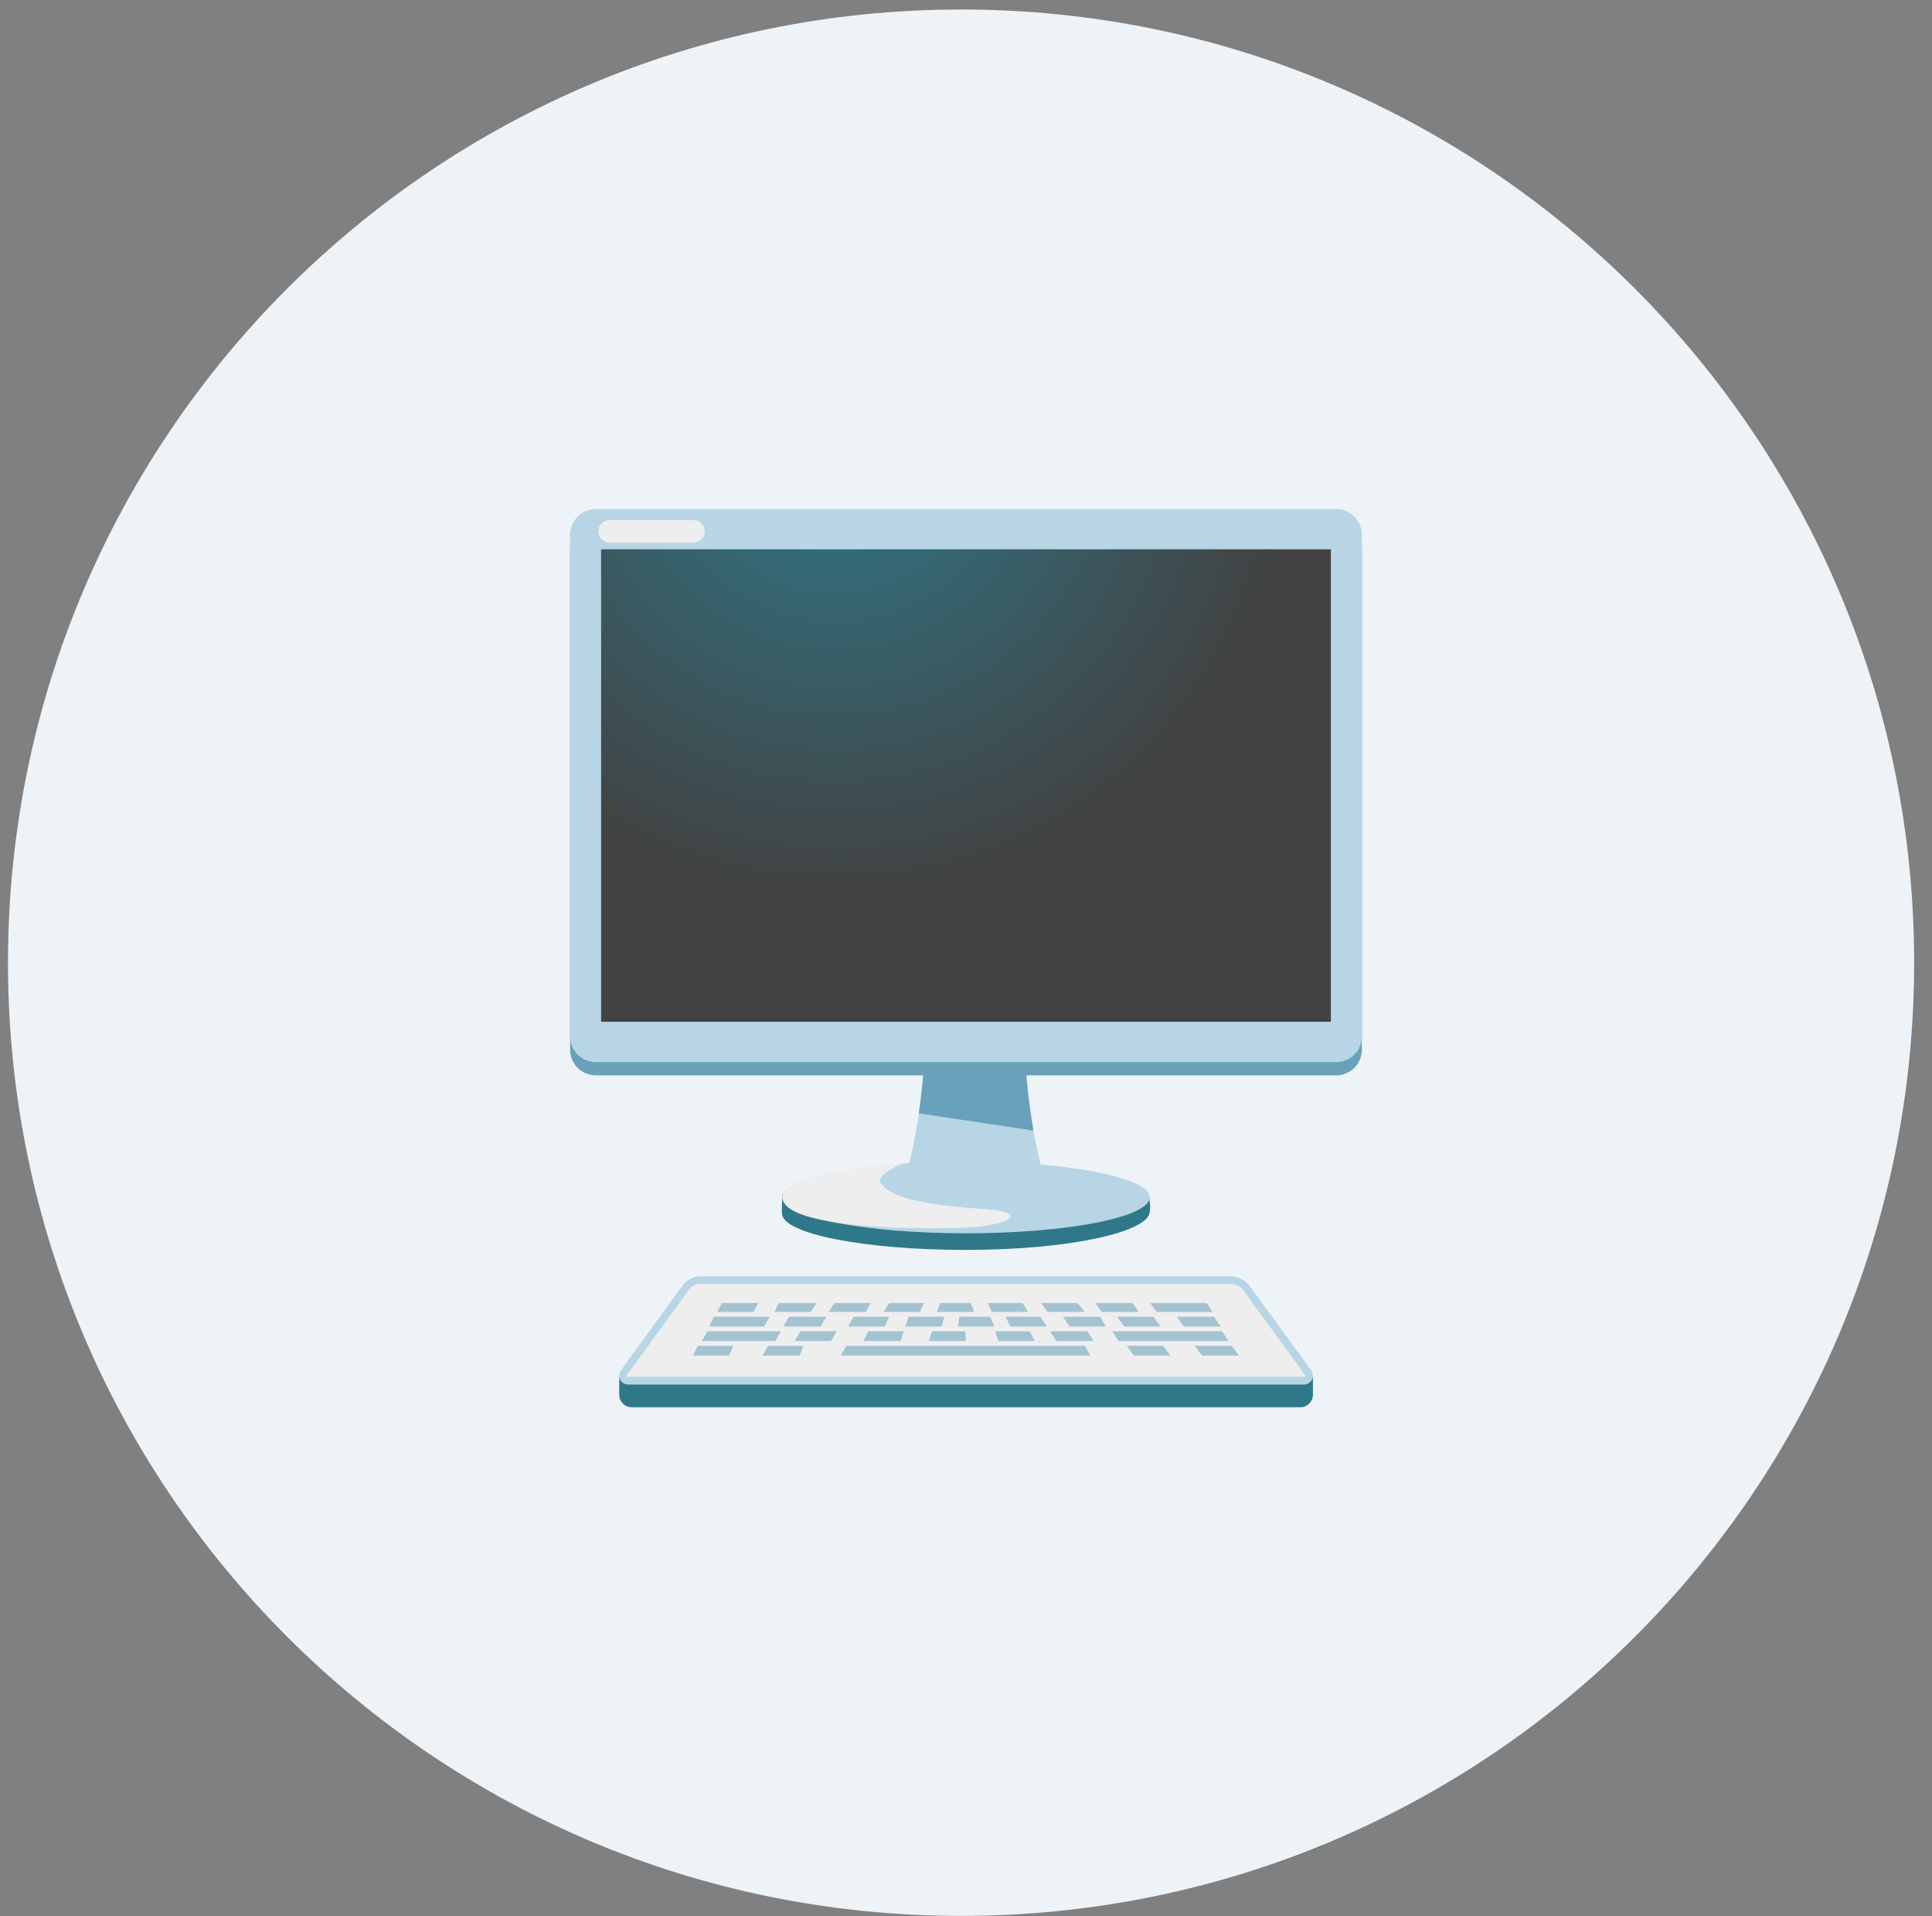
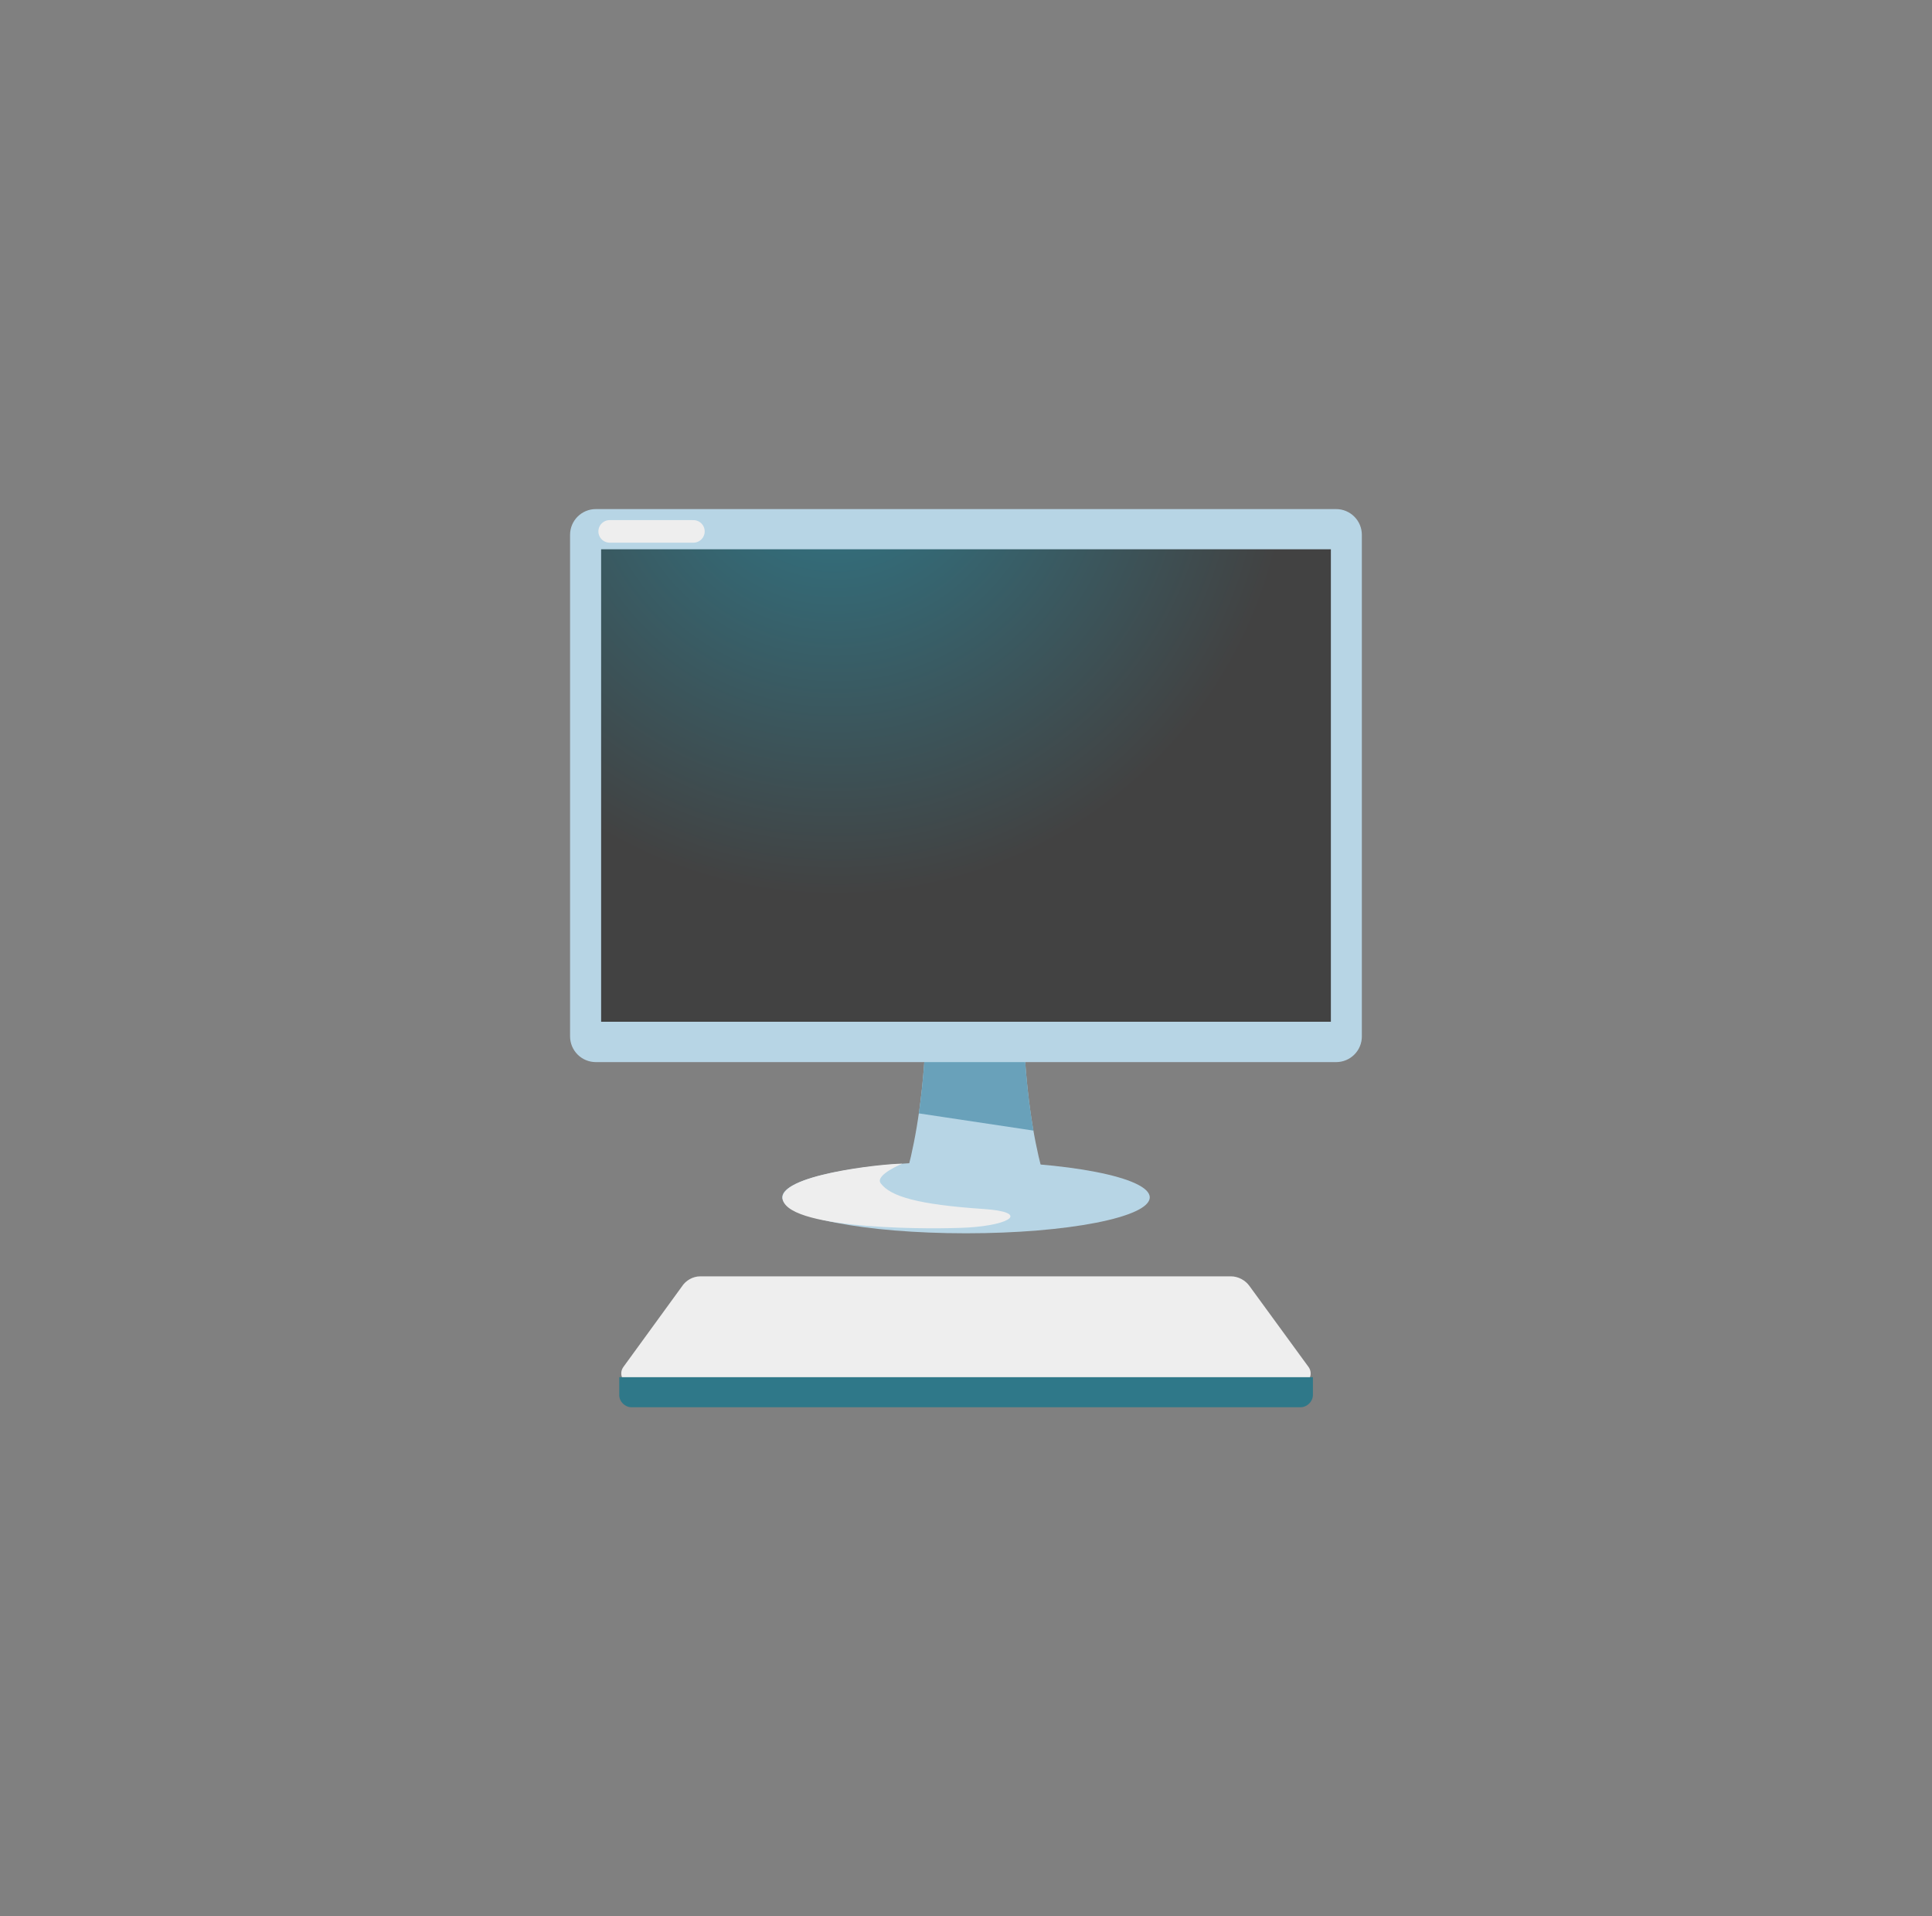
<svg xmlns="http://www.w3.org/2000/svg" width="121" height="120" viewBox="0 0 121 120" fill="none">
  <rect x="0" y="0" width="121" height="120" fill="#808080" stroke="none" />
-   <path fill-rule="evenodd" clip-rule="evenodd" d="M60.191 0.595C93.158 0.595 119.882 27.32 119.882 60.287C119.882 93.253 93.158 119.978 60.191 119.978C27.225 119.978 0.5 93.253 0.5 60.287C0.5 27.32 27.225 0.595 60.191 0.595Z" fill="#EEF3F7" />
  <path d="M64.058 62.147H58.039C58.039 71.691 56.066 75.516 56.066 75.516H66.031C66.031 75.511 64.058 71.686 64.058 62.147Z" fill="#B7D5E5" />
-   <path d="M48.974 76.017C48.941 75.483 49.02 74.78 49.02 74.78C49.02 74.78 70.227 73.898 71.909 74.737C71.909 74.737 72.134 75.516 71.98 76.022C71.609 77.208 66.828 78.272 60.472 78.272C54.116 78.272 49.048 77.259 48.974 76.017Z" fill="#2F7889" />
  <path d="M60.5 77.231C66.856 77.231 72.008 76.224 72.008 74.981C72.008 73.739 66.856 72.731 60.5 72.731C54.144 72.731 48.992 73.739 48.992 74.981C48.992 76.224 54.144 77.231 60.5 77.231Z" fill="#B7D5E5" />
  <path d="M64.058 62.147H58.039C58.039 65.26 57.828 67.763 57.547 69.722L64.723 70.8C64.358 68.705 64.058 65.859 64.058 62.147Z" fill="#69A1BA" />
  <path d="M56.511 72.872C56.511 72.872 54.767 73.584 55.161 74.105C55.77 74.92 57.472 75.431 61.587 75.708C64.48 75.9 63.345 76.706 60.627 76.87C58.719 76.983 49.574 77.058 49.03 75.15C48.589 73.598 55.208 72.872 56.511 72.872ZM77.094 79.927H43.855C43.4 79.927 42.945 80.18 42.692 80.583L39.045 85.598C38.708 86.058 39.041 86.705 39.608 86.705H81.388C81.959 86.705 82.287 86.058 81.95 85.598L78.256 80.536C78.008 80.18 77.553 79.927 77.094 79.927Z" fill="#EEEEEE" />
-   <path opacity="0.57" d="M47.192 82.153H44.914L45.219 81.6H47.497L47.192 82.153ZM50.787 82.153H48.509L48.762 81.6H51.139L50.787 82.153ZM54.228 82.153H51.898L52.255 81.6H54.528L54.228 82.153ZM57.617 82.153H55.339L55.695 81.6H57.87L57.617 82.153ZM61.006 82.153H58.676L58.883 81.6H60.805L61.006 82.153ZM64.395 82.153H62.117L61.864 81.6H64.044L64.395 82.153ZM67.939 82.153H65.609L65.206 81.6H67.484L67.939 82.153ZM71.328 82.153H68.998L68.595 81.6H70.925L71.328 82.153ZM75.931 82.153H72.439L72.036 81.6H75.58L75.931 82.153ZM74.159 83.067H76.437L76.034 82.458H73.705L74.159 83.067ZM70.419 83.067H72.692L72.237 82.458H69.959L70.419 83.067ZM66.978 83.067H69.251L68.9 82.458H66.57L66.978 83.067ZM63.284 83.067H65.558L65.155 82.458H62.98L63.284 83.067ZM59.994 83.067H62.272L62.019 82.458H60.097L59.994 83.067ZM56.703 83.067H58.981L59.136 82.458H56.909L56.703 83.067ZM53.112 83.067H55.391L55.695 82.458H53.469L53.112 83.067ZM49.067 83.067H51.392L51.748 82.458H49.419L49.067 83.067ZM44.412 83.067H47.853L48.205 82.458H44.712L44.412 83.067ZM66.167 83.977H68.492L68.089 83.367H65.764L66.167 83.977ZM62.525 83.977H64.798L64.498 83.367H62.323L62.525 83.977ZM58.17 83.977H60.5L60.448 83.367H58.377L58.17 83.977ZM54.073 83.977H56.403L56.605 83.367H54.378L54.073 83.977ZM49.775 83.977H52.048L52.405 83.367H50.127L49.775 83.977ZM43.953 83.977H48.561L48.912 83.367H44.309L43.953 83.977ZM70.062 83.977H76.944L76.54 83.367H69.659L70.062 83.977ZM75.275 84.886H77.6L77.145 84.281H74.82L75.275 84.886ZM71.023 84.886H73.302L72.847 84.281H70.569L71.023 84.886ZM52.658 84.886H68.29L67.939 84.281H53.009L52.658 84.886ZM47.75 84.886H50.075L50.328 84.281H48.102L47.75 84.886ZM43.4 84.886H45.673L45.926 84.281H43.7L43.4 84.886Z" fill="#69A1BA" />
  <path d="M81.448 88.125H39.551C39.139 88.125 38.783 87.769 38.783 87.366V86.241H82.227V87.366C82.222 87.769 81.861 88.125 81.448 88.125Z" fill="#2F7889" />
-   <path d="M77.094 80.4C77.38 80.4 77.703 80.569 77.877 80.812L81.73 86.095C81.753 86.123 81.753 86.156 81.739 86.189C81.72 86.222 81.697 86.236 81.659 86.236H39.341C39.303 86.236 39.28 86.222 39.261 86.189C39.252 86.174 39.248 86.157 39.25 86.141C39.252 86.124 39.259 86.108 39.27 86.095L43.077 80.864L43.086 80.85L43.095 80.836C43.259 80.569 43.559 80.4 43.859 80.4H77.094ZM77.094 79.927H43.855C43.4 79.927 42.945 80.18 42.692 80.583L38.886 85.814C38.619 86.184 38.881 86.705 39.341 86.705H81.664C82.124 86.705 82.386 86.184 82.119 85.814L78.266 80.531C78.008 80.18 77.553 79.927 77.094 79.927Z" fill="#B7D5E5" />
-   <path d="M83.684 67.341H37.316C36.888 67.341 36.478 67.171 36.175 66.868C35.873 66.566 35.703 66.156 35.703 65.728V34.322C35.703 33.431 36.425 32.709 37.316 32.709H83.68C84.57 32.709 85.292 33.431 85.292 34.322V65.728C85.297 66.619 84.575 67.341 83.684 67.341Z" fill="#69A1BA" />
  <path d="M83.684 66.511H37.316C36.888 66.511 36.478 66.341 36.175 66.039C35.873 65.736 35.703 65.326 35.703 64.898V33.492C35.703 32.602 36.425 31.88 37.316 31.88H83.68C84.57 31.88 85.292 32.602 85.292 33.492V64.898C85.293 65.11 85.252 65.32 85.171 65.515C85.091 65.711 84.972 65.888 84.823 66.038C84.673 66.188 84.496 66.307 84.301 66.388C84.105 66.469 83.896 66.511 83.684 66.511Z" fill="#B7D5E5" />
  <path d="M37.648 34.397H83.352V63.984H37.648V34.397Z" fill="url(#paint0_radial_28_157)" />
  <path d="M38.183 33.277H43.428" stroke="#EEEEEE" stroke-width="1.413" stroke-miterlimit="10" stroke-linecap="round" />
  <defs>
    <radialGradient id="paint0_radial_28_157" cx="0" cy="0" r="1" gradientUnits="userSpaceOnUse" gradientTransform="translate(52.281 27.574) scale(28.581)">
      <stop stop-color="#2F7889" />
      <stop offset="1" stop-color="#424242" />
    </radialGradient>
  </defs>
</svg>